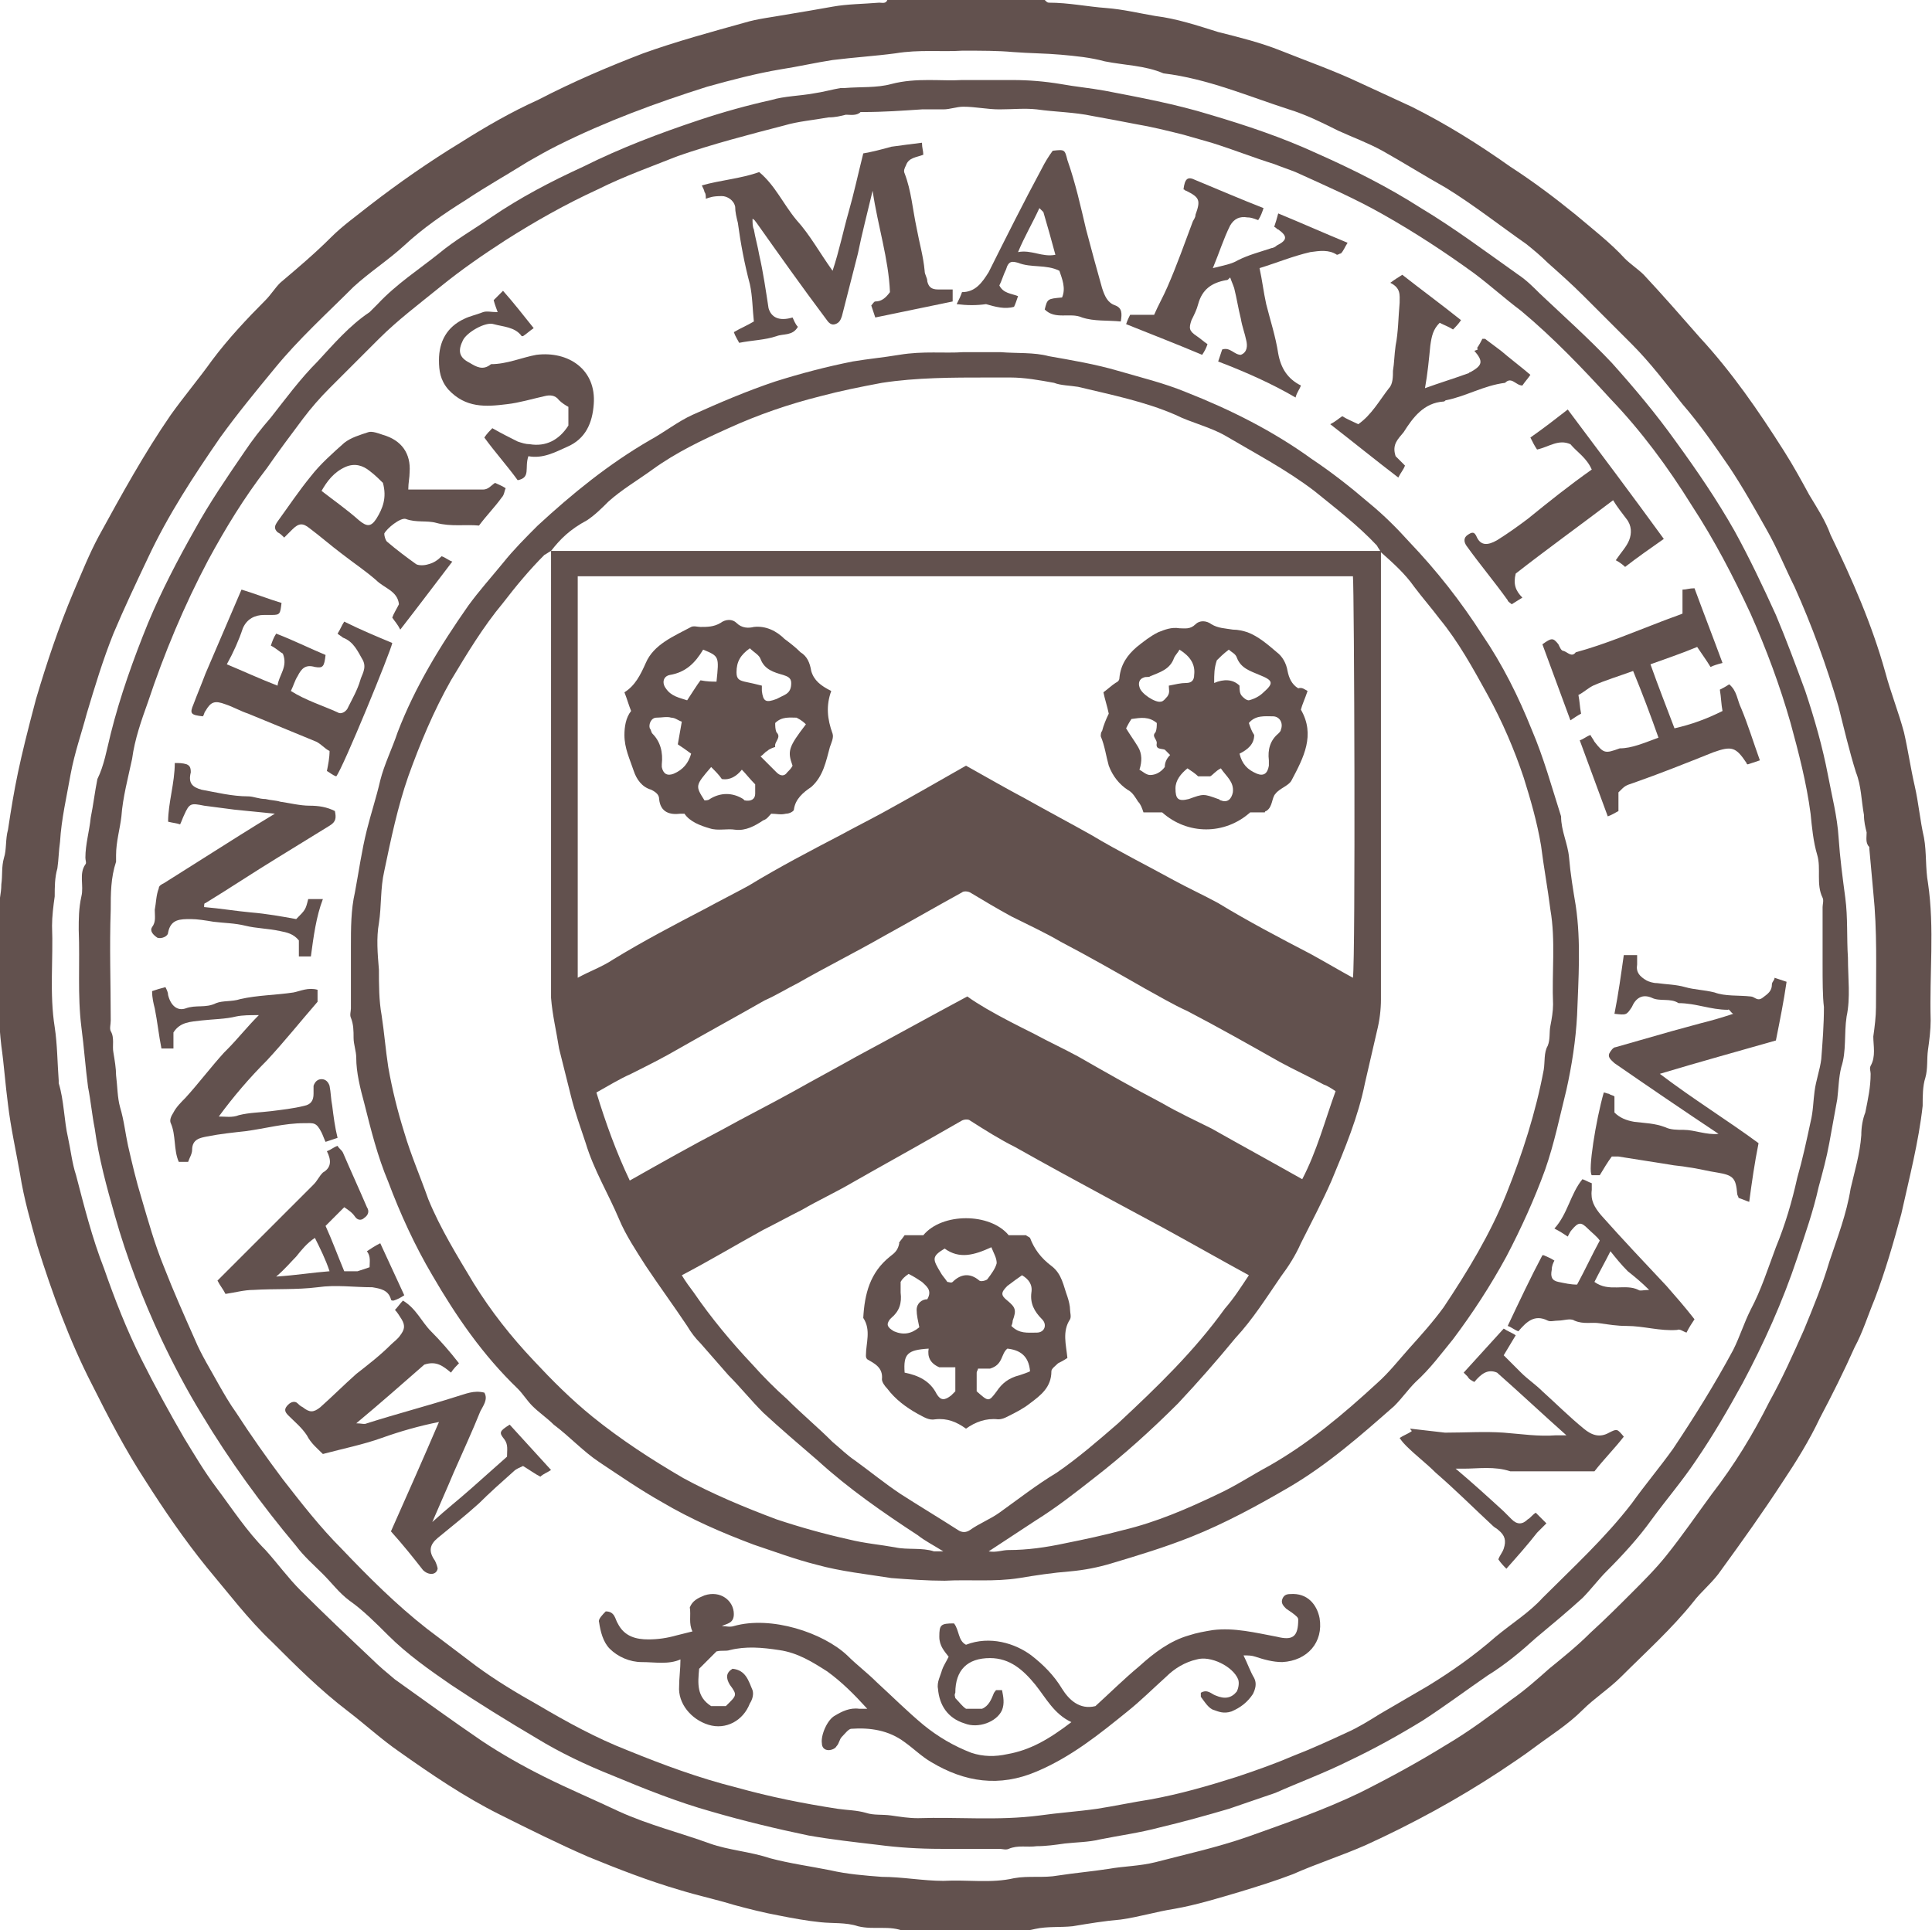
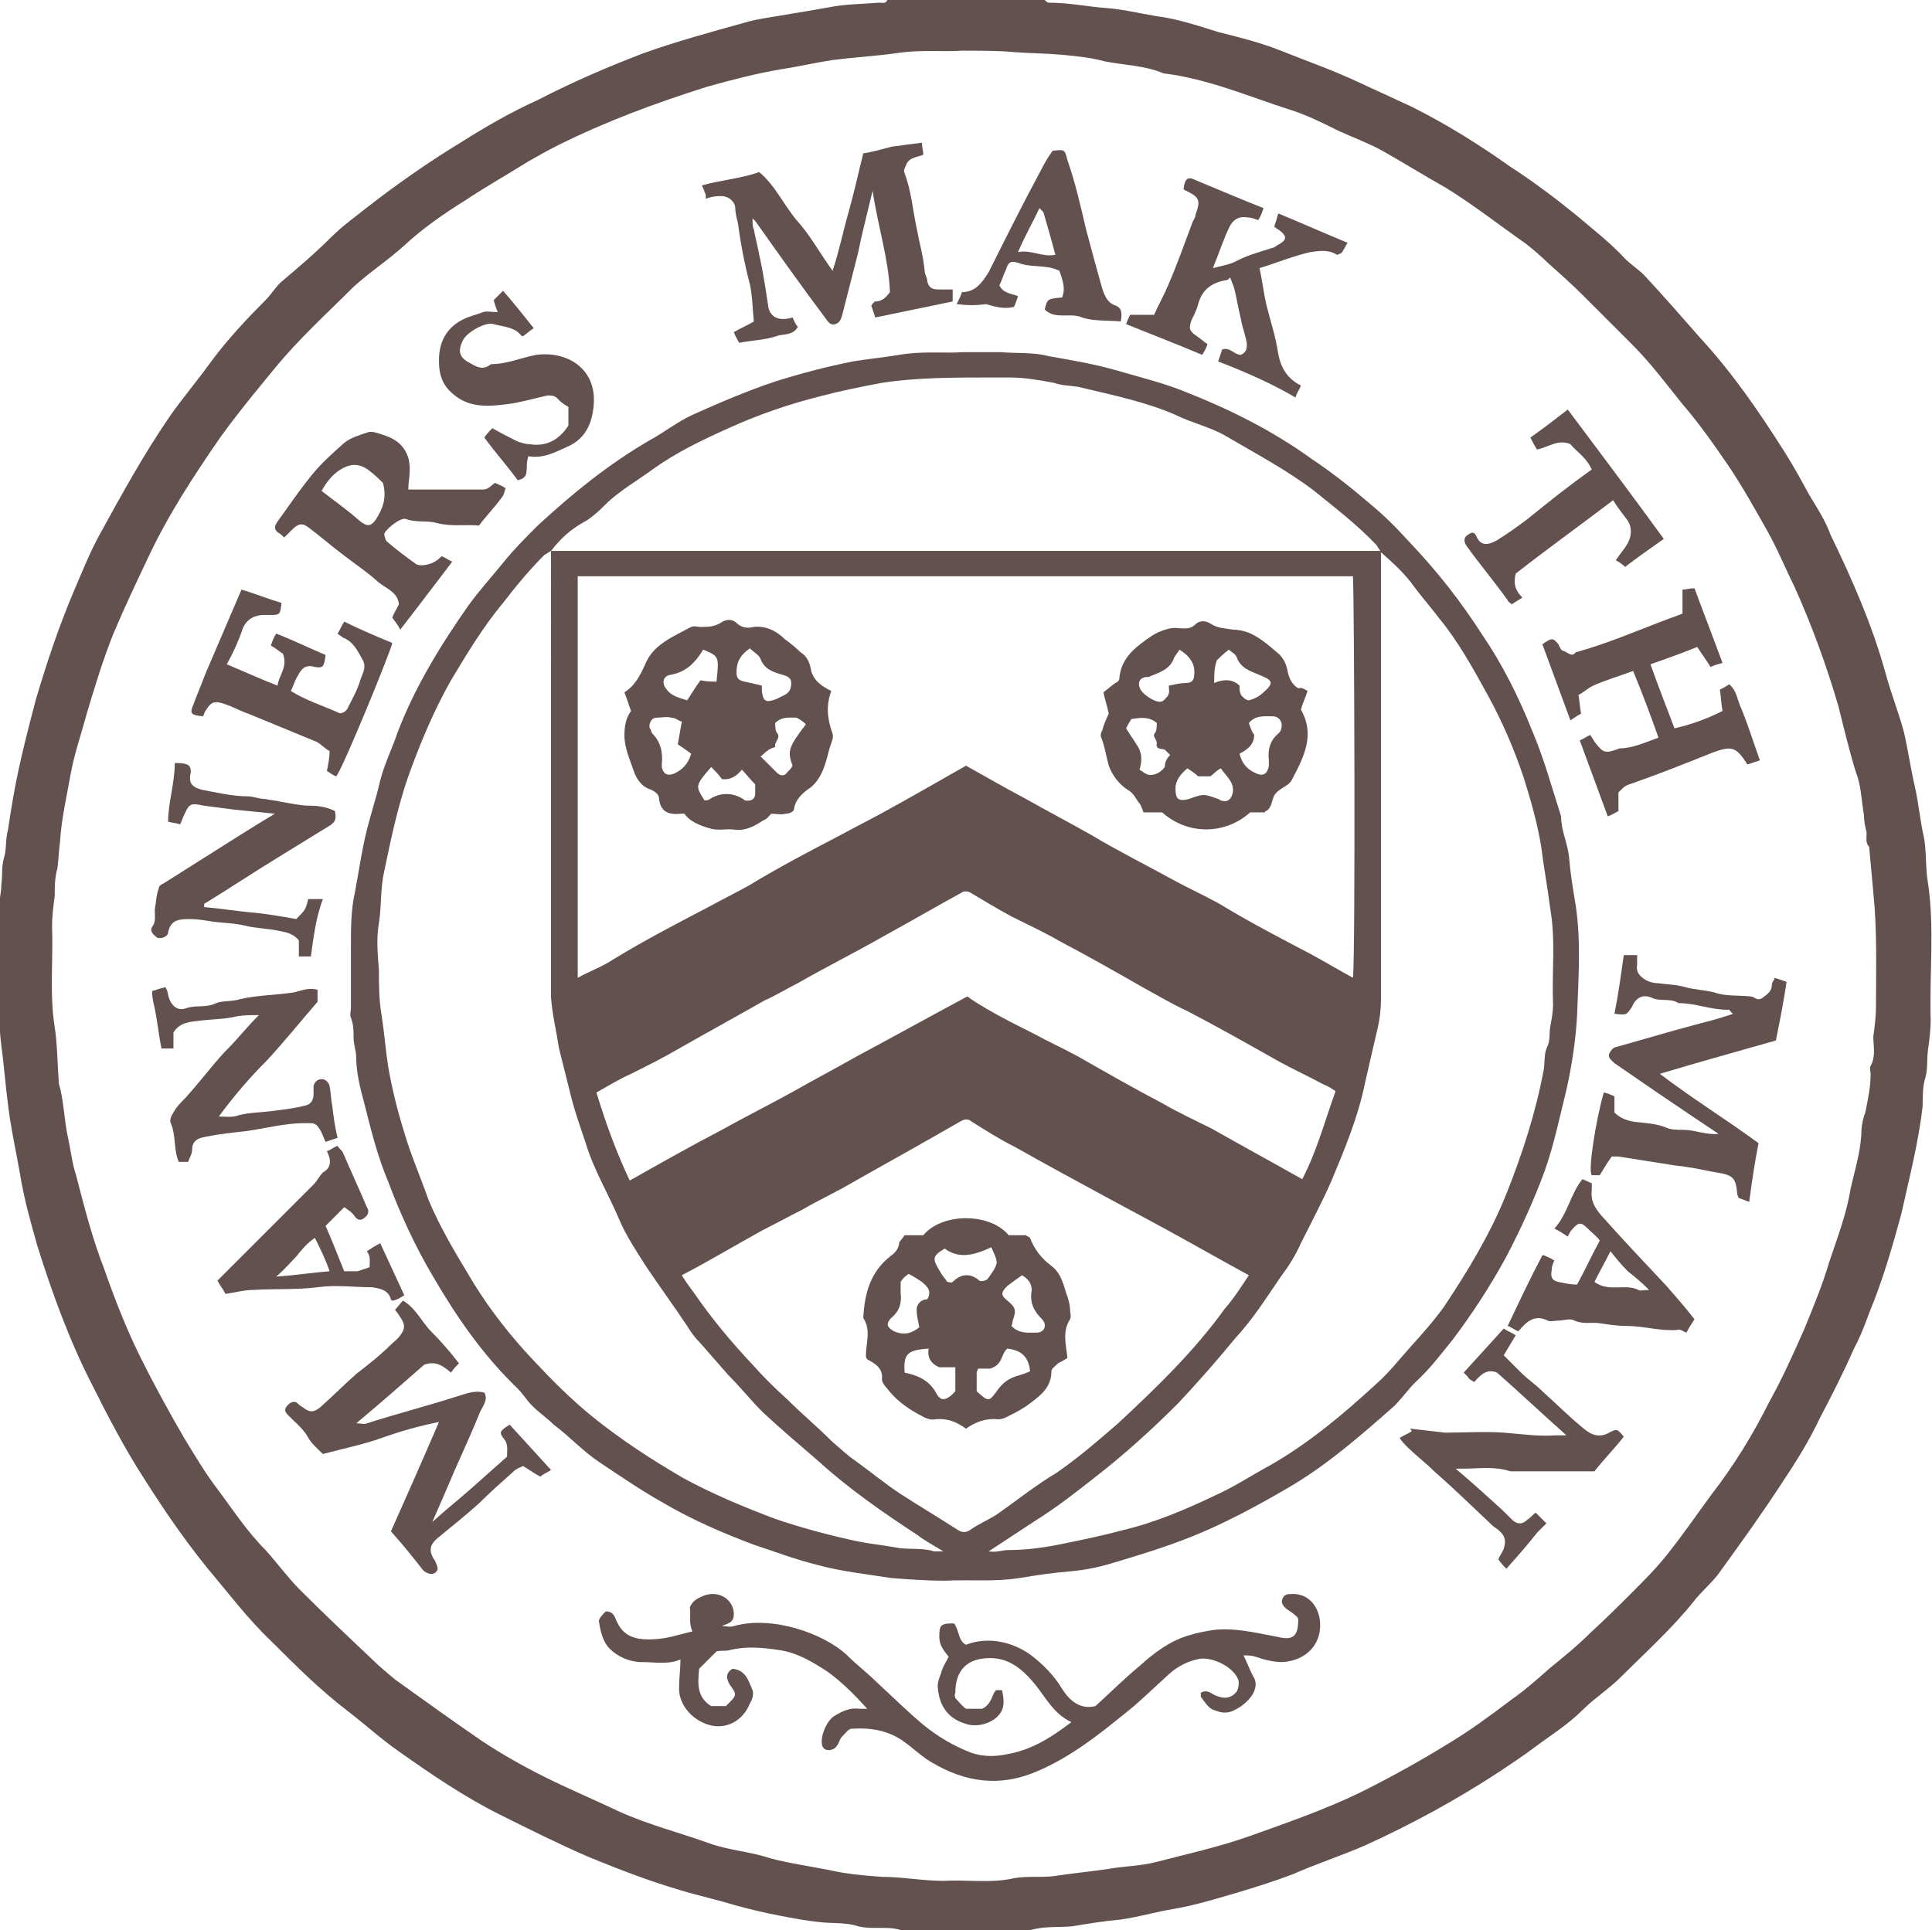
<svg xmlns="http://www.w3.org/2000/svg" viewBox="0 0 144.8 144.7">
  <style>
	.st0{fill:#62514E;}
	</style>
  <path d="M78.3 0c.1.1.2.2.3.2 1.5 0 2.9.3 4.3.4 1.3.1 2.5.4 3.7.6 1.6.2 3.1.7 4.7 1.2 1.6.4 3.2.8 4.7 1.4 2 .8 4 1.5 5.9 2.4l3.9 1.8c2.6 1.3 5 2.8 7.4 4.5 1.7 1.1 3.3 2.3 4.9 3.6 1.3 1.1 2.6 2.1 3.7 3.3.4.4 1 .8 1.4 1.2 1.4 1.5 2.8 3.1 4.2 4.7 2.4 2.6 4.4 5.5 6.3 8.5.7 1.1 1.3 2.2 1.9 3.3.6 1 1.2 1.9 1.6 3 1.6 3.3 3.1 6.7 4.1 10.3.4 1.5 1 3 1.4 4.5.3 1.3.5 2.7.8 4 .3 1.3.4 2.6.7 3.9.2 1.1.1 2.3.3 3.4.5 3.4.1 6.8.2 10.3 0 .7-.1 1.5-.2 2.2-.1.7 0 1.4-.2 2.1-.2.6-.2 1.4-.2 2.1-.3 2.7-1 5.4-1.6 8.1-.6 2.2-1.2 4.3-2 6.4-.5 1.2-.9 2.5-1.5 3.6-.8 1.8-1.7 3.6-2.6 5.3-.8 1.7-1.8 3.3-2.8 4.8-1.5 2.3-3 4.4-4.6 6.6-.6.9-1.5 1.6-2.1 2.4-1.6 2-3.6 3.8-5.4 5.6-.9.9-2 1.6-2.9 2.5-1.1 1.1-2.4 1.9-3.6 2.8-.8.6-1.7 1.2-2.6 1.8-3.2 2.1-6.5 3.9-10 5.5-1.8.8-3.7 1.4-5.5 2.2-1.3.5-2.6.9-3.9 1.3-1.7.5-3.3 1-5 1.3-1.3.2-2.6.6-4 .8-1.2.1-2.4.3-3.6.5-.9.1-1.9 0-2.8.2-1.6.4-3.2.1-4.9.2h-4.9c-1.1-.5-2.3-.1-3.5-.4-.9-.3-1.9-.2-2.8-.3-1-.1-2.1-.3-3.1-.5-1.1-.2-2.3-.5-3.4-.8-1.3-.4-2.7-.7-4-1.1-2.4-.7-4.7-1.6-6.9-2.5-2.3-1-4.5-2.1-6.7-3.2-2.6-1.3-5.1-3-7.5-4.7-1.3-.9-2.5-2-3.8-3-2.1-1.6-3.9-3.4-5.7-5.2-1.8-1.7-3.3-3.7-4.9-5.6-1.7-2.1-3.2-4.3-4.6-6.5-1.5-2.3-2.8-4.8-4-7.2-1.7-3.3-3-6.9-4.1-10.4-.5-1.8-1-3.5-1.3-5.4-.3-1.7-.7-3.5-.9-5.2-.2-1.5-.3-3-.5-4.4-.4-3.4-.1-6.8-.2-10.1 0-.7.2-1.3.2-2 .1-.7 0-1.3.2-2 .2-.6.1-1.4.3-2.1.5-3.3.8-4.9 2.1-9.8.8-2.7 1.7-5.4 2.8-8 .6-1.4 1.2-2.9 1.9-4.2 1.7-3.1 3.4-6.2 5.4-9.1 1-1.4 2.1-2.7 3.1-4.1 1.2-1.6 2.6-3.1 4-4.5.4-.4.7-.9 1.1-1.3 1.3-1.1 2.6-2.2 3.8-3.4.9-.9 1.9-1.6 2.9-2.4 2.2-1.7 4.5-3.3 6.8-4.7 1.9-1.2 3.8-2.3 5.8-3.2C43 6.1 45.6 5 48.2 4c2.5-.9 5.1-1.6 7.6-2.3 1-.3 2-.4 3.1-.6 1.2-.2 2.4-.4 3.5-.6 1.1-.2 2.3-.2 3.5-.3.2 0 .5.1.6-.2h11.8zm-6.2 3.8c-1.5.1-3.2-.1-5 .2-1.5.2-3.1.3-4.7.5-1.3.2-2.6.5-3.9.7-1.8.3-3.7.8-5.5 1.3-3.8 1.2-7.6 2.6-11.2 4.4-.8.4-1.5.8-2.2 1.2-1.6 1-3.2 1.9-4.7 2.9-1.6 1-3.2 2.1-4.6 3.4-1.2 1.1-2.6 2-3.8 3.1-2 2-4.1 3.9-5.9 6.1-1.4 1.7-2.8 3.4-4.1 5.2-2 2.9-3.9 5.8-5.4 9-.9 1.9-1.8 3.8-2.6 5.7-.8 2-1.4 4-2 6-.4 1.5-.9 2.9-1.2 4.5-.3 1.7-.7 3.4-.8 5.1-.1.7-.1 1.3-.2 2-.2.7-.2 1.4-.2 2.1-.1.7-.2 1.5-.2 2.2.1 2.5-.2 5.1.2 7.6.2 1.3.2 2.7.3 4v.2c.4 1.3.4 2.8.7 4.1.2.9.3 1.9.6 2.8.6 2.3 1.2 4.7 2.1 7 .8 2.3 1.7 4.6 2.8 6.8 1 2 2.1 4 3.2 5.9.8 1.3 1.5 2.5 2.4 3.7 1.2 1.6 2.3 3.3 3.7 4.7.9 1 1.7 2.1 2.6 3 1.8 1.8 3.6 3.5 5.4 5.2.5.5 1.1 1 1.7 1.5 2.1 1.5 4.3 3.1 6.5 4.6 1.5 1 3.1 1.9 4.7 2.7 1.8.9 3.7 1.7 5.6 2.6 2.2 1 4.6 1.6 6.8 2.4 1.4.5 3 .6 4.5 1.1 1.5.4 3 .6 4.5.9 1.3.3 2.6.4 3.9.5 1.5 0 3.1.3 4.6.3 1.8-.1 3.6.2 5.3-.2 1.1-.2 2.2 0 3.3-.2 1.3-.2 2.5-.3 3.8-.5 1.1-.2 2.3-.2 3.5-.5 2.3-.6 4.6-1.1 6.9-1.9 2.8-1 5.7-2 8.4-3.3 2.2-1.1 4.4-2.3 6.5-3.6 1.7-1 3.3-2.2 4.9-3.4 1-.7 1.9-1.5 2.8-2.3 1.1-.9 2.1-1.7 3.1-2.7 1.1-1 2.1-2 3.1-3 .9-.9 1.8-1.8 2.6-2.8 1.2-1.5 2.3-3.1 3.4-4.6 1.7-2.2 3.1-4.5 4.3-6.9 1-1.8 1.8-3.6 2.6-5.4.7-1.7 1.4-3.4 1.9-5.1.6-1.8 1.3-3.6 1.6-5.5.3-1.3.7-2.6.8-4 0-.6.1-1.2.3-1.7.2-1 .4-1.9.4-2.9 0-.2-.1-.4 0-.6.4-.7.2-1.5.2-2.2.1-.7.2-1.5.2-2.2 0-2.9.1-5.7-.2-8.6l-.3-3.3v-.1c-.3-.3-.2-.7-.2-1.1-.1-.4-.2-.8-.2-1.3-.2-1.1-.2-2.2-.6-3.2-.5-1.6-.9-3.3-1.3-4.9-.9-3.1-2-6.1-3.3-9-.7-1.4-1.3-2.9-2.1-4.3-.9-1.6-1.8-3.2-2.8-4.7-1.1-1.6-2.2-3.2-3.5-4.7-1.2-1.5-2.4-3.1-3.8-4.5l-3.6-3.6c-.9-.9-1.8-1.7-2.7-2.5-.5-.5-1.1-1-1.6-1.4-2-1.4-3.9-2.9-6-4.2-1.6-.9-3.2-1.9-4.8-2.8-1.1-.6-2.2-1-3.3-1.5-1.2-.6-2.4-1.2-3.7-1.6-3.1-1-6.1-2.3-9.4-2.7-1.4-.6-2.9-.6-4.4-.9-1.1-.3-2.2-.4-3.3-.5-1.1-.1-2.3-.1-3.6-.2-1.1-.1-2.3-.1-3.8-.1z" class="st0" />
-   <path d="M72.1 6h3.8c1.2 0 2.4.1 3.6.3 1.1.2 2.2.3 3.3.5 2.6.5 5.3 1 7.9 1.8 2.7.8 5.4 1.7 8 2.9 2.7 1.2 5.3 2.5 7.8 4.1 2.5 1.5 4.9 3.3 7.3 5 .6.4 1.1.9 1.6 1.4 1.8 1.7 3.7 3.4 5.4 5.2 1.7 1.9 3.3 3.8 4.8 5.9 1.6 2.2 3.1 4.4 4.4 6.7 1.1 2 2.1 4.1 3.1 6.3.8 1.9 1.5 3.8 2.2 5.7.7 2.1 1.3 4.2 1.7 6.3.3 1.6.7 3.1.8 4.7.1 1.5.3 3 .5 4.5s.1 3 .2 4.5c0 1.5.2 3-.1 4.4-.2 1.3 0 2.6-.4 3.8-.2.8-.2 1.6-.3 2.4l-.6 3.3c-.2 1.1-.5 2.2-.8 3.3-.4 1.8-1 3.5-1.6 5.3-1.1 3.3-2.5 6.4-4.1 9.4-1.1 2-2.2 3.9-3.5 5.8-1 1.5-2.2 2.9-3.3 4.4-1 1.4-2.2 2.7-3.4 3.9-.6.6-1.2 1.4-1.8 2-1.1 1-2.3 2-3.5 3-1.1 1-2.3 2-3.6 2.8-1.6 1.1-3.2 2.3-4.9 3.4-1.8 1.1-3.6 2.1-5.5 3-1.8.9-3.7 1.6-5.5 2.4-1.2.4-2.3.8-3.5 1.2-1.7.5-3.5 1-5.2 1.4-1.5.4-3 .6-4.5.9-.8.2-1.7.2-2.6.3-.7.1-1.4.2-2.1.2-.7.1-1.4-.1-2.1.2-.2.1-.5 0-.7 0h-4.4c-1.6 0-3.2-.1-4.7-.3-1.7-.2-3.5-.4-5.2-.7-2.4-.5-4.9-1.1-7.3-1.8-2.5-.7-5-1.7-7.4-2.7-2-.8-3.9-1.7-5.7-2.8-2.2-1.3-4.3-2.6-6.4-4-1.6-1.1-3.3-2.3-4.7-3.7-.9-.9-1.9-1.9-2.9-2.6-.8-.6-1.3-1.3-2-2s-1.4-1.3-2-2.1c-2.6-3.1-5-6.4-7.1-9.9-1.1-1.8-2.1-3.7-3-5.6-1.4-3-2.6-6.1-3.5-9.3-.6-2.1-1.2-4.3-1.5-6.5-.2-1-.3-2.1-.5-3.1-.2-1.5-.3-3-.5-4.5-.3-2.4-.1-4.8-.2-7.3 0-.8 0-1.6.2-2.5.2-.8-.2-1.7.3-2.4.1-.1 0-.3 0-.5 0-1 .3-2 .4-3 .2-1 .3-1.9.5-2.9.5-1 .7-2.2 1-3.4.7-2.8 1.7-5.6 2.8-8.3 1-2.4 2.2-4.7 3.5-7 1.1-2 2.4-3.9 3.7-5.8.6-.9 1.3-1.8 2-2.6 1.1-1.4 2.2-2.9 3.5-4.2 1.2-1.3 2.4-2.7 3.9-3.7l.6-.6c1.4-1.5 3.1-2.6 4.6-3.8 1.2-1 2.6-1.8 3.9-2.7 2.2-1.5 4.5-2.7 6.9-3.8 2.8-1.4 5.7-2.5 8.7-3.5 1.8-.6 3.6-1.1 5.4-1.5 1-.3 2.1-.3 3.2-.5.7-.1 1.4-.3 2-.4h.3c1.2-.1 2.4 0 3.5-.3 1.9-.5 3.8-.2 5.3-.3zm64.5 66.3V68c0-.2.1-.5 0-.7-.5-1-.1-2.2-.4-3.2-.3-1-.4-2.1-.5-3.1-.3-2.3-.9-4.6-1.5-6.8-.8-2.8-1.8-5.5-3-8.2-1.3-2.8-2.7-5.5-4.4-8.1-1.8-2.9-3.8-5.6-6.1-8-2.1-2.3-4.3-4.6-6.7-6.6-1.2-.9-2.3-1.9-3.5-2.8-2.2-1.6-4.5-3.1-6.8-4.4-2.1-1.2-4.4-2.2-6.6-3.2-.5-.2-1.1-.4-1.6-.6-1.6-.5-3.1-1.1-4.7-1.6l-2.1-.6c-1.2-.3-2.4-.6-3.6-.8-1-.2-2.1-.4-3.2-.6-1.4-.3-2.8-.3-4.2-.5-.9-.1-1.8 0-2.8 0-.9 0-1.8-.2-2.7-.2-.5 0-1 .2-1.5.2h-1.6c-1.5.1-2.9.2-4.4.2h-.2c-.3.3-.8.2-1.1.2-.4.1-.8.2-1.3.2-1.1.2-2.3.3-3.3.6-2.7.7-5.4 1.4-8 2.3-2 .8-4 1.5-6 2.5-2.4 1.1-4.7 2.4-6.9 3.8-1.7 1.1-3.3 2.2-4.9 3.5-1.6 1.3-3.2 2.5-4.6 3.9l-3.7 3.7c-.7.7-1.4 1.5-2 2.3-.9 1.2-1.8 2.4-2.7 3.7-1.7 2.2-3.1 4.5-4.4 6.9-1.8 3.4-3.3 7-4.5 10.6-.5 1.4-1 2.8-1.2 4.3-.3 1.4-.7 2.9-.8 4.3-.1.9-.4 1.9-.4 2.9v.5c-.4 1.2-.4 2.4-.4 3.6-.1 2.8 0 5.5 0 8.3 0 .3-.1.6 0 .8.3.5.1 1.1.2 1.6.1.6.2 1.2.2 1.7.1.8.1 1.7.3 2.4.3 1 .4 2 .6 2.9.3 1.3.6 2.6 1 3.9.5 1.7 1 3.5 1.7 5.2.7 1.8 1.5 3.6 2.3 5.4.5 1.2 1.2 2.3 1.8 3.4.4.7.8 1.4 1.3 2.1 1.1 1.7 2.3 3.4 3.5 5 1.4 1.8 2.8 3.6 4.4 5.2 2 2.1 4.1 4.2 6.4 6 1.2.9 2.5 1.9 3.7 2.8 1.5 1.1 3 2 4.6 2.9 2.2 1.3 4.4 2.5 6.7 3.4 2.7 1.1 5.4 2.1 8.2 2.8 2.5.7 5 1.2 7.6 1.6.7.1 1.4.1 2.1.3.6.2 1.2.1 1.9.2s1.3.2 2 .2c3-.1 6 .2 9.1-.2 1.4-.2 2.9-.3 4.3-.5 1.3-.2 2.7-.5 4-.7 2.2-.4 4.3-1 6.5-1.7 1.5-.5 2.9-1 4.3-1.6 1.3-.5 2.6-1.1 3.9-1.7.9-.4 1.7-.9 2.5-1.4l3.6-2.1c1.8-1.1 3.5-2.3 5.1-3.7 1.2-1 2.5-1.8 3.5-2.9 2.3-2.3 4.7-4.5 6.7-7.1 1-1.4 2.1-2.7 3.1-4.1 1.6-2.4 3.1-4.8 4.5-7.4.5-1 .8-2 1.3-3 .8-1.5 1.3-3.1 1.9-4.7.7-1.7 1.2-3.4 1.6-5.2.4-1.4.7-2.8 1-4.2.2-.8.2-1.6.3-2.3.1-.8.4-1.6.5-2.4.1-1.3.2-2.6.2-3.9-.1-.8-.1-2-.1-3.2z" class="st0" />
  <path d="M72.2 26.4H75c1.2.1 2.5 0 3.6.3 1.7.3 3.5.6 5.2 1.1 1.7.5 3.4.9 5.1 1.6 3.3 1.3 6.5 2.9 9.4 5 1.5 1 2.9 2.1 4.3 3.3 1.1.9 2.1 1.9 3 2.9 2.1 2.2 3.9 4.5 5.5 7 1.5 2.2 2.7 4.6 3.7 7.1.9 2.1 1.5 4.3 2.2 6.5 0 1.1.5 2 .6 3.1.1 1.2.3 2.4.5 3.6.4 2.7.2 5.5.1 8.2-.1 1.9-.4 3.8-.8 5.6-.5 2-.9 4-1.6 6-.8 2.2-1.8 4.4-2.9 6.5-1.2 2.2-2.5 4.2-4 6.2-.9 1.1-1.7 2.2-2.8 3.2-.6.6-1 1.2-1.6 1.8-2.5 2.2-5 4.4-7.9 6.1-2.4 1.4-4.8 2.7-7.3 3.7-2 .8-4 1.4-6 2-1 .3-2 .5-3.1.6-1.3.1-2.6.3-3.8.5-1.9.3-3.7.1-5.6.2-1.3 0-2.7-.1-4-.2-1.9-.3-3.8-.5-5.6-1-1.6-.4-3.2-1-4.7-1.5-2.4-.9-4.7-1.9-6.9-3.2-1.6-.9-3.2-2-4.7-3-1.2-.8-2.2-1.9-3.4-2.8-.5-.5-1.1-.9-1.6-1.4-.4-.4-.7-.9-1.1-1.3-2.6-2.5-4.6-5.4-6.4-8.5-1.3-2.2-2.4-4.6-3.3-7-.8-1.9-1.3-3.9-1.8-5.9-.3-1.1-.6-2.3-.6-3.4 0-.5-.2-1-.2-1.5s0-1-.2-1.5c-.1-.2 0-.5 0-.7V71c0-1.4 0-2.8.3-4.1.3-1.6.5-3.1.9-4.7.3-1.2.7-2.4 1-3.7.3-1.2.9-2.4 1.3-3.6 1.3-3.4 3.2-6.5 5.3-9.5.8-1.1 1.7-2.1 2.6-3.2.8-1 1.7-1.9 2.6-2.8 2.6-2.4 5.3-4.6 8.4-6.4 1.1-.6 2.1-1.4 3.2-1.9 2-.9 4.1-1.8 6.2-2.5 1.9-.6 3.8-1.1 5.8-1.5 1.2-.2 2.3-.3 3.5-.5 1.8-.3 3.4-.1 4.8-.2zM41.3 41.3c-.2.1-.3.2-.5.3-1.1 1.1-2.1 2.3-3.1 3.6C36.2 47 35 49 33.8 51c-1.3 2.3-2.3 4.7-3.2 7.2-.8 2.3-1.3 4.7-1.8 7.1-.3 1.3-.2 2.6-.4 3.9-.2 1.1-.1 2.3 0 3.5 0 1.1 0 2.3.2 3.4.2 1.3.3 2.6.5 3.9.3 1.7.7 3.3 1.2 4.9.5 1.7 1.2 3.3 1.8 5 .9 2.2 2.2 4.3 3.4 6.3 1.3 2.1 2.8 4 4.5 5.8 1.4 1.5 2.8 2.9 4.4 4.2 2.1 1.7 4.4 3.2 6.8 4.6 2.2 1.2 4.6 2.2 7 3.1 1.8.6 3.6 1.1 5.4 1.5 1.2.3 2.4.4 3.5.6.9.2 2 0 2.9.3h.7c-.8-.5-1.4-.8-1.9-1.2-2.6-1.7-5.2-3.5-7.5-5.6-1.4-1.2-2.8-2.4-4.1-3.6-.9-.9-1.7-1.9-2.6-2.8l-2.1-2.4c-.4-.4-.7-.8-1-1.3-1-1.5-2.1-3-3.1-4.5-.7-1.1-1.5-2.3-2-3.5-.8-1.9-1.9-3.7-2.5-5.7-.4-1.2-.8-2.3-1.1-3.5l-.9-3.6c-.2-1.3-.5-2.5-.6-3.8V41.3h62.2v33.6c0 .8-.1 1.6-.3 2.4l-.9 3.9c-.5 2.5-1.5 4.9-2.5 7.3-.7 1.6-1.5 3.1-2.3 4.7-.4.9-.9 1.7-1.5 2.5-1.1 1.6-2.1 3.2-3.4 4.6-1.4 1.7-2.8 3.3-4.3 4.9-2 2-4.1 3.9-6.3 5.6-1.4 1.1-2.8 2.2-4.4 3.2-1.2.8-2.3 1.5-3.5 2.3.6.1 1-.1 1.5-.1 1.4 0 2.8-.2 4.2-.5 1.5-.3 2.9-.6 4.4-1 2.5-.6 4.8-1.6 7.1-2.7 1.3-.6 2.5-1.4 3.8-2.1 3-1.7 5.6-3.9 8.1-6.2.9-.8 1.6-1.7 2.4-2.6.9-1 1.8-2 2.6-3.1 1.8-2.7 3.5-5.5 4.7-8.5 1.2-3 2.2-6.1 2.8-9.3.1-.6 0-1.3.3-1.8.2-.5.1-1 .2-1.5s.2-1.1.2-1.6c-.1-2.4.2-4.8-.2-7.1-.2-1.6-.5-3.2-.7-4.8-.3-1.8-.8-3.5-1.3-5.1-.7-2.1-1.6-4.2-2.7-6.2s-2.2-4-3.6-5.7c-.6-.8-1.3-1.6-1.9-2.4-.7-1-1.6-1.8-2.5-2.6-.1-.2-.2-.3-.3-.5-1.4-1.5-3.1-2.8-4.7-4.1-2.1-1.6-4.4-2.8-6.6-4.1-1.2-.7-2.6-1-3.8-1.6-2.3-1-4.8-1.5-7.3-2.1-.6-.1-1.3-.1-1.8-.3-1.1-.2-2.2-.4-3.3-.4H74c-2.6 0-5.3 0-7.9.4-1.6.3-3.1.6-4.6 1-2.4.6-4.7 1.4-6.9 2.4-2 .9-3.9 1.8-5.7 3.1-1.1.8-2.3 1.5-3.3 2.4-.5.5-1 1-1.6 1.4-1.3.7-2 1.4-2.7 2.3zm31.1 16.1c1.6.9 3 1.7 4.5 2.5 1.6.9 3.3 1.8 4.9 2.7 2 1.2 4.2 2.3 6.2 3.4 1.1.6 2.2 1.1 3.3 1.7 2.3 1.4 4.6 2.6 6.9 3.8 1.1.6 2.1 1.2 3.2 1.8.2-1.6.1-29.2 0-30.1H43.3v30.1c.9-.5 1.8-.8 2.7-1.4 2.3-1.4 4.6-2.6 6.9-3.8 1.1-.6 2.1-1.1 3.2-1.7 2.3-1.4 4.6-2.6 6.9-3.8 1.1-.6 2.1-1.1 3.2-1.7 2-1.1 4.1-2.3 6.2-3.5zm21.2 38.2c-2.2-1.2-4.3-2.4-6.5-3.6l-3.9-2.1c-2.4-1.3-4.8-2.6-7.1-3.9-1.2-.6-2.3-1.3-3.4-2-.1-.1-.4-.1-.6 0L70 85.2c-2.1 1.2-4.1 2.3-6.2 3.5-1.2.7-2.5 1.3-3.7 2-1 .5-1.9 1-2.9 1.5-2 1.1-4 2.3-6.1 3.4.3.5.6.9.9 1.3 1.3 1.9 2.8 3.7 4.4 5.4.8.9 1.7 1.8 2.6 2.6 1.1 1.1 2.3 2.1 3.4 3.2.6.5 1.1 1 1.7 1.4 1.1.8 2.2 1.7 3.4 2.5 1.4.9 2.9 1.8 4.3 2.7.3.2.6.2.9 0 .7-.5 1.5-.8 2.2-1.3 1.4-1 2.8-2.1 4.3-3 1.6-1.1 3.1-2.4 4.6-3.7 2.9-2.7 5.7-5.4 8-8.6.7-.8 1.2-1.6 1.8-2.5zM44.7 81.9c.7 2.3 1.5 4.5 2.5 6.6 2.3-1.3 4.6-2.6 6.9-3.8 1.8-1 3.6-1.9 5.4-2.9 1.6-.9 3.1-1.7 4.7-2.6 2.8-1.5 5.5-3 8.3-4.5.4.3.9.6 1.4.9 1.2.7 2.4 1.3 3.6 1.9 1.1.6 2.2 1.1 3.3 1.7 2.1 1.2 4.2 2.4 6.3 3.5 1.2.7 2.5 1.3 3.7 1.9 2.3 1.3 4.5 2.5 6.8 3.8 1.1-2.1 1.7-4.4 2.5-6.6-.3-.2-.6-.4-.9-.5-1.1-.6-2.2-1.1-3.3-1.7-2.3-1.3-4.6-2.6-6.9-3.8-1.1-.5-2.1-1.1-3.2-1.7-2.1-1.2-4.2-2.4-6.3-3.5-1.2-.7-2.5-1.3-3.7-1.9-1.1-.6-2.1-1.2-3.1-1.8-.2-.1-.5-.1-.6 0-2 1.1-3.9 2.2-5.9 3.3-2.1 1.2-4.3 2.3-6.4 3.5-.8.4-1.6.9-2.5 1.3-2.1 1.2-4.3 2.4-6.4 3.6-1.2.7-2.4 1.3-3.6 1.9-.9.4-1.7.9-2.6 1.4z" class="st0" />
  <path d="M71.6 127.3c.3.3.5.6.8.8h1.2c.5-.2.7-.7.9-1.2.1-.1.1-.2.2-.2h.4c.1.5.2 1 0 1.5-.4.9-1.8 1.4-2.8 1-1.3-.4-1.9-1.4-2-2.6-.1-.5.2-1 .3-1.4.1-.3.3-.6.5-1-.3-.4-.7-.8-.7-1.5 0-.9.1-1 1.1-1 .4.5.3 1.3.9 1.6 1.8-.7 3.7-.1 4.9.8.9.7 1.7 1.5 2.3 2.5.5.8 1.3 1.6 2.5 1.3 1.1-1 2.1-2 3.3-3 1.1-1 2.3-1.9 3.7-2.3.6-.2 1.2-.3 1.8-.4 1.6-.2 3.2.2 4.8.5 1.2.3 1.6 0 1.6-1.3 0 0 0-.1-.1-.2-.2-.2-.5-.4-.8-.6-.2-.2-.4-.4-.3-.7.1-.3.3-.4.6-.4 1.3-.1 2 .8 2.2 1.8.3 1.8-.9 3.2-2.8 3.3-.7 0-1.4-.2-2-.4-.3-.1-.5-.1-.9-.1.3.6.5 1.2.8 1.7.2.4.1.8-.1 1.2-.4.6-.9 1-1.6 1.3-.6.2-1 0-1.3-.1-.4-.1-.7-.6-1-1v-.3c.5-.3.8.1 1.1.2.7.3 1.2.2 1.6-.3.1-.2.2-.6.1-.9-.4-1-2.1-1.8-3.1-1.5-.9.2-1.7.7-2.3 1.3-1 .9-1.9 1.8-2.9 2.6-2.1 1.7-4.2 3.4-6.8 4.5-2.8 1.2-5.4.8-7.9-.7-.7-.4-1.3-1-2-1.5-1.2-.9-2.6-1.1-4-1-.2 0-.5.4-.7.6-.2.2-.2.5-.4.7-.1.2-.4.3-.6.3-.3 0-.5-.2-.5-.5-.1-.6.4-1.8 1-2.1.5-.3 1.1-.6 1.8-.5h.6c-1-1.1-1.9-2-3-2.8-1.1-.7-2.2-1.4-3.6-1.6-1.3-.2-2.5-.3-3.7 0-.3.1-.6 0-1 .1l-1.3 1.3c-.1 1.1-.2 2.1.9 2.8h1.1c.8-.8.9-.8.3-1.6-.3-.5-.3-.9.2-1.2 1 .1 1.2.9 1.5 1.6.1.3 0 .7-.2 1-.5 1.3-1.8 2-3.1 1.6-1.3-.4-2.3-1.6-2.2-2.9 0-.6.1-1.3.1-2-.9.4-1.9.2-2.9.2-.9 0-1.8-.4-2.4-1-.5-.5-.7-1.3-.8-2-.1-.2.3-.6.5-.8.7 0 .7.6.9.9.5 1 1.4 1.2 2.3 1.2.7 0 1.4-.1 2.1-.3l1.2-.3c-.3-.6-.1-1.2-.2-1.8.2-.5.6-.7 1.1-.9 1.2-.4 2.2.4 2.2 1.4 0 .7-.5.7-.9.9.3 0 .6.1.9 0 2.8-.8 6.7.5 8.5 2.2.7.7 1.5 1.3 2.2 2 1.2 1.1 2.3 2.2 3.5 3.2 1.1.9 2.3 1.6 3.6 2.1.9.3 1.8.3 2.7.1 1.7-.3 3.1-1.1 4.8-2.4-1.3-.6-1.9-1.8-2.7-2.8-.9-1.1-1.9-2-3.4-2-1.7 0-2.6.9-2.6 2.6-.1.2 0 .3 0 .4z" class="st0" />
  <path d="M29.3 114.8c1.2-2.7 2.4-5.4 3.6-8.2-1.5.3-2.9.7-4.3 1.2s-2.9.8-4.4 1.2c-.4-.4-.9-.8-1.2-1.4-.4-.6-.9-1-1.4-1.5-.3-.3-.3-.5 0-.8.2-.2.5-.3.7-.1.1.1.2.2.4.3.5.4.8.4 1.3 0 .9-.8 1.8-1.7 2.7-2.5.9-.7 1.8-1.4 2.6-2.2.2-.2.5-.4.7-.7.3-.4.4-.7.1-1.2-.2-.3-.3-.5-.5-.7.2-.2.4-.5.6-.7 1 .6 1.4 1.6 2.1 2.3.7.7 1.4 1.5 2.1 2.4-.2.2-.4.4-.6.7-.6-.5-1.1-.9-2-.6-1.6 1.4-3.3 2.9-5.1 4.4.4 0 .6.1.8 0 2.2-.7 4.5-1.3 6.7-2 .7-.2 1.3-.5 2.1-.3.3.5-.1 1-.3 1.4-.6 1.5-1.3 3-2 4.6-.5 1.2-1 2.3-1.6 3.7 1.1-1 2-1.7 2.9-2.5l2.7-2.4c0-.5.1-.9-.2-1.3-.4-.5-.4-.6.4-1.1 1 1.1 2 2.2 3.1 3.4-.3.2-.6.3-.8.5-.4-.2-.8-.5-1.3-.8-.2.1-.5.2-.7.4-.9.8-1.8 1.6-2.6 2.4-1 .9-2 1.7-3.1 2.6-.6.5-.7 1-.2 1.7.1.2.2.5.2.6-.1.5-.7.5-1.1.1-.7-.9-1.5-1.9-2.4-2.9z" class="st0" />
  <path d="M52.9 14.9c0-.2 0-.4-.1-.5 0-.1-.1-.3-.2-.5 1.4-.4 2.9-.5 4.3-1 1.2 1 1.8 2.4 2.8 3.6 1 1.1 1.7 2.4 2.7 3.8.5-1.5.8-3 1.2-4.4.4-1.4.7-2.8 1.1-4.4.6-.1 1.4-.3 2.1-.5.7-.1 1.5-.2 2.3-.3 0 .4.1.6.1.9-.5.2-1.1.2-1.3.8-.1.2-.2.4-.1.6.5 1.3.6 2.7.9 4.1.2 1.1.5 2.1.6 3.2 0 .3.2.5.2.8.1.4.3.6.8.6h1.1v.9c-1.9.4-3.9.8-5.8 1.2l-.3-.9c.1-.1.2-.3.3-.3.5 0 .8-.3 1.1-.7-.1-2.5-.9-4.9-1.3-7.6-.4 1.7-.8 3.2-1.1 4.7-.4 1.6-.8 3.1-1.2 4.7-.1.3-.2.5-.5.6-.3.1-.5-.1-.7-.4-1.8-2.4-3.5-4.8-5.2-7.2-.1-.1-.1-.2-.3-.3 0 .3 0 .6.1.8.1.6.3 1.3.4 1.9.3 1.3.5 2.7.7 4 .2.7.8 1 1.8.7.1.2.2.5.4.7-.4.7-1.1.5-1.6.7-.9.3-1.8.3-2.8.5-.1-.2-.3-.5-.4-.8.5-.3 1-.5 1.5-.8-.1-.9-.1-1.9-.3-2.8-.4-1.5-.7-3.1-.9-4.6-.1-.4-.2-.8-.2-1.2-.1-.5-.6-.8-1-.8-.7 0-.9.1-1.2.2z" class="st0" />
  <path d="M121 76c.3-1.5.5-3 .7-4.4h1v.7c-.1.6.2.9.7 1.2.2.1.5.2.8.2.7.1 1.4.1 2.1.3.7.2 1.4.2 2.2.4.8.3 1.8.2 2.7.3.3 0 .5.4.9.1.4-.3.7-.5.7-1 0-.2.2-.3.2-.5l.9.3c-.2 1.4-.5 2.9-.8 4.4-2.8.8-5.7 1.6-8.7 2.5 2.5 1.9 5.1 3.5 7.4 5.2-.3 1.5-.5 2.9-.7 4.4-.3-.1-.5-.2-.8-.3 0-.1-.1-.2-.1-.3-.1-1.2-.3-1.4-1.5-1.6-.7-.1-1.4-.3-2.2-.4-.5-.1-.9-.1-1.4-.2-1.3-.2-2.5-.4-3.8-.6h-.5c-.3.4-.6.9-.9 1.4h-.6c-.3-.3.3-4.1.9-6.2.1 0 .3.1.4.1.1.1.3.1.4.2v1.2c.4.4.9.6 1.5.7.8.1 1.5.1 2.3.4.4.2.9.2 1.4.2.8 0 1.7.4 2.6.3-2.7-1.8-5.2-3.5-7.8-5.3-.2-.2-.5-.4-.4-.7.1-.2.3-.5.5-.5l4.2-1.2c.7-.2 1.5-.4 2.2-.6.8-.2 1.5-.4 2.4-.7-.2-.1-.3-.4-.4-.3-1.3 0-2.4-.5-3.7-.5-.6-.4-1.4-.1-2-.4-.7-.3-1.2 0-1.5.7-.4.6-.4.6-1.3.5z" class="st0" />
  <path d="M124.3 55.3c-.6-1.7-1.2-3.3-1.9-5-1.1.4-2.1.7-3 1.1-.4.2-.7.5-1.1.7.1.5.1.9.2 1.4-.2.1-.5.3-.8.5l-2.1-5.7c.7-.5.8-.5 1.2 0 .1.2.2.5.4.5.3.1.6.5.9.1 2.2-.6 4.3-1.5 6.4-2.3.5-.2 1.1-.4 1.6-.6v-1.8c.3 0 .5-.1.9-.1.7 1.9 1.4 3.7 2.1 5.6-.4.1-.7.2-.9.3-.3-.5-.6-.9-1-1.5-1.2.5-2.4.9-3.5 1.3.6 1.7 1.2 3.2 1.8 4.8 1.3-.3 2.4-.7 3.6-1.3-.1-.5-.1-1-.2-1.6.2-.1.4-.2.7-.4.6.5.6 1.2.9 1.8.5 1.2.9 2.5 1.4 3.9l-.9.3s-.1 0-.1-.1c-.8-1.2-1.1-1.3-2.5-.8-2 .8-4 1.6-6 2.3-.6.2-.6.2-1.1.7v1.4c-.2.1-.5.3-.8.4l-2.1-5.7c.3-.1.5-.3.8-.4.1.2.2.3.3.5.7.9.8.9 1.9.5.9 0 1.8-.4 2.9-.8z" class="st0" />
  <path d="M91.3 27.1l.3-.9c.6-.2.9.4 1.4.4.5-.2.5-.7.4-1.1-.1-.5-.3-1-.4-1.6-.2-.8-.3-1.5-.5-2.3-.1-.3-.2-.5-.3-.8-.2.2-.2.2-.3.2-1.1.2-1.8.7-2.1 1.8-.1.4-.3.8-.5 1.2-.2.6-.2.8.4 1.2.3.2.5.4.8.6-.1.3-.2.5-.4.8-1.9-.8-3.7-1.5-5.7-2.3.1-.3.2-.5.3-.7h1.8c.3-.7.7-1.4 1-2.1.7-1.6 1.3-3.3 1.9-4.9.1-.2.2-.3.2-.5.4-1.1.3-1.3-.7-1.8-.1 0-.1-.1-.2-.1.1-.8.3-1 .9-.7 1.7.7 3.3 1.4 5.1 2.1-.1.3-.2.6-.4.9-.3-.1-.5-.2-.8-.2-.6-.1-1 .1-1.3.6-.5 1-.8 2-1.3 3.2.8-.2 1.4-.3 1.9-.6.8-.4 1.6-.6 2.5-.9.1 0 .3-.1.4-.2.8-.4.8-.7.1-1.2-.1 0-.1-.1-.3-.2.1-.3.2-.6.3-1 1.7.7 3.5 1.5 5.2 2.2-.2.3-.3.6-.5.8-.1 0-.2.1-.3.1-.6-.4-1.3-.3-2-.2-1.3.3-2.5.8-3.8 1.2.2.9.3 1.8.5 2.7.3 1.2.7 2.4.9 3.7.2 1.1.7 1.9 1.7 2.4-.1.3-.3.5-.4.9-1.7-1-3.7-1.9-5.8-2.7z" class="st0" />
  <path d="M33.1 41.7c.3.1.5.3.8.4-1.3 1.7-2.5 3.3-3.9 5.1-.2-.4-.4-.6-.6-.9.1-.3.3-.6.5-1-.1-1-1.1-1.2-1.7-1.8-.8-.7-1.7-1.3-2.6-2-.8-.6-1.6-1.3-2.4-1.9-.5-.4-.8-.4-1.3.1l-.6.6c-.2-.2-.3-.3-.5-.4-.3-.3-.2-.5 0-.8.8-1.1 1.6-2.3 2.5-3.4.7-.9 1.6-1.7 2.5-2.5.5-.4 1.2-.6 1.8-.8.3-.1.8.1 1.1.2 1.4.4 2.1 1.4 2 2.8 0 .4-.1.8-.1 1.3h5.6c.4 0 .6-.3.9-.5.2.1.5.2.8.4-.1.2-.1.5-.3.7-.5.7-1.1 1.3-1.7 2.1-1-.1-2.1.1-3.2-.2-.7-.2-1.5 0-2.3-.3-.4-.1-1.4.7-1.6 1.1 0 .2.1.5.2.6.7.6 1.5 1.2 2.2 1.7.2.1.6.1.9 0 .4-.1.7-.3 1-.6zm-4.4-5.5c-.2-.2-.6-.6-1-.9-.5-.4-1.1-.6-1.8-.3-.9.4-1.4 1.1-1.8 1.8.9.7 1.9 1.4 2.8 2.2.6.5.9.5 1.3-.1.5-.8.8-1.6.5-2.7z" class="st0" />
  <path d="M23.8 74.2v.9c-1.3 1.5-2.5 3-3.8 4.4-1.3 1.3-2.5 2.7-3.6 4.2.5 0 1 .1 1.5-.1.8-.2 1.6-.2 2.4-.3.8-.1 1.7-.2 2.5-.4.5-.1.7-.4.7-.9v-.6c.1-.3.3-.5.6-.5s.5.2.6.5c.1.5.1 1 .2 1.5.1.8.2 1.6.4 2.4l-.9.3c-.1-.2-.2-.5-.3-.7-.4-.8-.6-.7-1.3-.7-1.5 0-2.9.4-4.4.6-.9.1-1.9.2-2.9.4-.5.1-1.1.2-1.1 1 0 .3-.2.6-.3.9h-.7c-.4-.9-.2-2-.6-2.9-.1-.2 0-.5.2-.8.2-.4.6-.8.9-1.1 1-1.1 1.9-2.3 2.9-3.4l.2-.2c.8-.8 1.5-1.7 2.4-2.6-.7 0-1.2 0-1.7.1-.8.2-1.7.2-2.6.3-.8.1-1.6.1-2.1.9v1.2h-.9c-.2-1-.3-2-.5-3-.1-.4-.2-.8-.2-1.3.3-.1.6-.2 1-.3.1.2.2.4.2.6.2.8.7 1.2 1.3 1 .8-.3 1.5 0 2.3-.4.5-.2 1.2-.1 1.8-.3 1.3-.3 2.7-.3 4-.5.5-.1 1.1-.4 1.8-.2z" class="st0" />
  <path d="M112.9 117.6c-.2-.2-.4-.4-.6-.7.1-.3.3-.5.4-.8.2-.6.1-1-.4-1.4-.1-.1-.3-.2-.4-.3-1.4-1.3-2.8-2.7-4.3-4-.7-.7-1.5-1.3-2.2-2-.1-.1-.3-.3-.5-.6.3-.2.6-.3.9-.5 0-.1-.1-.1-.1-.2.9.1 1.7.2 2.6.3 1.5 0 3-.1 4.4 0 1.3.1 2.6.3 3.9.2h.8c-1.8-1.6-3.5-3.2-5.2-4.7-.7-.3-1.2.1-1.7.7-.2-.1-.4-.2-.5-.4l-.3-.3 3-3.3c.3.2.6.3.9.5l-.9 1.5 1.3 1.3c.5.5 1.1.9 1.6 1.4 1 .9 2 1.9 3.1 2.8.6.5 1.2.7 1.9.3.6-.3.6-.3 1.1.3-.7.9-1.5 1.7-2.2 2.6h-6.3c-1.2-.4-2.4-.2-3.5-.2h-.6c1.3 1.1 2.4 2.1 3.6 3.2l.6.6c.4.4.8.4 1.2 0 .2-.1.3-.3.6-.5l.8.8-.7.7c-.7.9-1.5 1.8-2.3 2.7z" class="st0" />
  <path d="M23.3 71.7h-.9v-1.2c-.4-.5-.9-.6-1.4-.7-.9-.2-1.8-.2-2.6-.4s-1.6-.2-2.4-.3c-.6-.1-1.2-.2-1.7-.2-.8 0-1.5 0-1.7 1 0 .3-.5.5-.8.4-.3-.2-.6-.5-.4-.8.3-.4.2-.8.2-1.3.1-.5.1-1.1.3-1.6 0-.2.2-.3.4-.4l5.7-3.6c.8-.5 1.6-1 2.6-1.6l-3-.3c-.8-.1-1.5-.2-2.3-.3-1-.2-1.1-.2-1.5.7-.1.2-.2.5-.3.7-.3-.1-.5-.1-.9-.2 0-1.4.5-2.9.5-4.4.3 0 .6 0 .9.1.2.1.3.2.3.6-.2.8.1 1.1.8 1.3 1.1.2 2.3.5 3.5.5.4 0 .8.2 1.3.2.4.1.8.1 1.1.2.7.1 1.5.3 2.2.3.7 0 1.3.1 1.9.4.1.5.1.8-.4 1.1l-3.9 2.4c-1.8 1.1-3.6 2.3-5.4 3.4-.1 0-.1.1-.1.3 1.2.1 2.4.3 3.5.4 1.2.1 2.3.3 3.4.5.7-.7.7-.7.9-1.5h1.1c-.5 1.3-.7 2.8-.9 4.3z" class="st0" />
  <path d="M17 49.8c1.2.5 2.5 1.1 3.8 1.6.1-.8.8-1.4.4-2.4-.2-.1-.5-.4-.9-.6.1-.3.2-.6.4-.9 1.3.5 2.5 1.1 3.7 1.6-.1.9-.2 1-.8.9-.7-.2-1 .1-1.3.7-.2.3-.3.7-.5 1.1 1.1.7 2.4 1.1 3.5 1.6.3.2.7-.1.8-.4.3-.6.7-1.3.9-2 .1-.4.5-.9.2-1.5-.4-.7-.7-1.4-1.5-1.7-.1-.1-.3-.2-.4-.3.2-.3.3-.6.5-.9 1.2.6 2.4 1.1 3.6 1.6-.1.6-3.7 9.4-4.2 10-.3-.1-.5-.3-.7-.4.1-.5.2-1 .2-1.5-.4-.2-.6-.5-1-.7l-5.1-2.1c-.6-.2-1.1-.5-1.7-.7-.8-.3-1.1-.2-1.5.5-.1.1-.1.3-.2.4-.9-.1-1-.2-.7-.9.3-.8.6-1.5.9-2.3l2.7-6.3c1 .3 2 .7 3 1-.1.8-.1.9-.7.9h-.6c-.7 0-1.3.3-1.6 1-.3.9-.7 1.8-1.2 2.7z" class="st0" />
  <path d="M38.8 36c-.8-1.1-1.7-2.1-2.5-3.2.2-.3.4-.5.6-.7.7.4 1.3.7 1.9 1 .3.1.6.2.9.2 1.2.2 2.2-.3 2.9-1.4v-1.4c-.2-.1-.5-.3-.7-.5-.3-.4-.7-.4-1.1-.3-.9.2-1.9.5-2.8.6-1.6.2-3.1.3-4.4-1.1-.6-.7-.7-1.4-.7-2.2 0-1.4.6-2.5 1.9-3.1.4-.2.9-.3 1.4-.5.3-.1.6 0 1.1 0-.1-.3-.2-.5-.3-.9l.7-.7c.8.9 1.5 1.8 2.3 2.8-.3.2-.5.4-.8.6h-.1c-.5-.7-1.4-.7-2.1-.9-.6-.2-2 .6-2.3 1.2-.4.8-.3 1.3.5 1.7.5.3 1 .6 1.6.1 1.2 0 2.3-.5 3.4-.7 2.4-.3 4.5 1.1 4.3 3.7-.1 1.4-.6 2.6-2 3.2-.9.4-1.8.9-2.9.7-.3.9.2 1.6-.8 1.8z" class="st0" />
  <path d="M115.6 94.1h.1c.2.1.5.2.8.4-.1.2-.2.4-.2.7-.1.5 0 .8.5.9.5.1.9.2 1.4.2.6-1.1 1.1-2.2 1.7-3.3-.2-.3-.6-.6-.9-.9-.5-.5-.7-.5-1.2.1-.1.1-.2.3-.3.5-.3-.2-.6-.4-1-.6 1-1.1 1.2-2.6 2.1-3.7.3.1.4.2.7.3v.5c-.1.8.2 1.3.7 1.9 1.6 1.8 3.3 3.6 4.9 5.3.7.8 1.4 1.6 2.1 2.5-.2.3-.4.6-.6 1-.3-.1-.5-.3-.7-.2-1.3.1-2.5-.3-3.8-.3-.7 0-1.3-.1-2-.2-.6-.1-1.2.1-1.9-.2-.3-.2-.8 0-1.2 0-.3 0-.6.1-.8 0-1-.5-1.6.1-2.2.8-.3-.1-.5-.3-.8-.4.9-1.9 1.7-3.6 2.6-5.3zm3.9 2c1.1.8 2.3.1 3.3.6.1.1.4 0 .8 0-.6-.6-1.1-1-1.6-1.4-.5-.5-.9-1-1.3-1.5-.4.8-.8 1.5-1.2 2.3z" class="st0" />
-   <path d="M110.7 26.1c.2-.3.3-.5.4-.7h.2l1.2.9c.7.6 1.5 1.2 2.2 1.8-.2.3-.4.5-.6.8-.5 0-.8-.7-1.3-.2-1.6.2-2.9 1-4.4 1.3-.1 0-.1.1-.2.1-1.5.1-2.3 1.2-3 2.3-.4.5-.9.9-.6 1.8l.7.7c-.1.3-.3.5-.5.9-1.7-1.3-3.3-2.6-5.1-4 .4-.2.6-.4.9-.6.3.2.8.4 1.2.6 1-.7 1.6-1.8 2.3-2.7.3-.3.3-.9.3-1.3.1-.6.1-1.2.2-1.9.2-1 .2-2.1.3-3.2 0-.6.1-1.1-.7-1.5.4-.3.6-.4.9-.6 1.4 1.1 2.9 2.2 4.4 3.4-.2.3-.4.5-.6.7-.3-.2-.6-.3-1-.5-.5.5-.6 1-.7 1.7-.1 1-.2 2.1-.4 3.2 1.1-.4 2.1-.7 3.2-1.1.1 0 .1-.1.2-.1.9-.5 1-.8.3-1.6.3-.1.3-.1.2-.2z" class="st0" />
  <path d="M71.7 22.8c.2-.4.3-.6.4-.9 1 0 1.5-.7 2-1.5 1.3-2.6 2.6-5.2 4-7.8.2-.4.5-.9.8-1.3.9-.1.9-.1 1.1.7.6 1.7 1 3.5 1.4 5.2.4 1.5.8 3 1.2 4.4.2.6.4 1.1 1 1.3.5.2.5.6.4 1.2-1-.1-2 0-2.9-.3-.9-.4-2 .2-2.8-.6.2-.8.2-.8 1.3-.9.3-.7 0-1.4-.2-2-1-.5-2.1-.2-3.1-.6-.4-.1-.7-.2-.9.5-.2.4-.3.8-.5 1.2.3.6.9.6 1.4.8-.1.3-.2.6-.3.8-.7.2-1.4 0-2.1-.2-.7.1-1.4.1-2.2 0zm6.2-7.2c-.5 1.1-1.1 2.1-1.6 3.3 1-.2 1.8.4 2.8.2-.3-1.1-.6-2.2-.9-3.2l-.3-.3z" class="st0" />
  <path d="M24.5 86.3c.3-.1.5-.3.8-.4.1.2.3.3.4.5.6 1.4 1.2 2.7 1.8 4.1.2.3.1.6-.2.8-.2.2-.5.2-.7-.1-.2-.3-.5-.5-.8-.7l-1.4 1.4c.5 1.1.9 2.2 1.4 3.4h1l.9-.3c0-.4.1-.8-.2-1.2.3-.2.6-.4 1-.6l1.8 3.9c-.3.2-.5.3-.8.4-.1 0-.2 0-.2-.1-.2-.7-.8-.8-1.4-.9-1.4 0-2.7-.2-4.1 0-1.6.2-3.2.1-4.8.2-.7 0-1.4.2-2.1.3-.2-.4-.4-.6-.6-1l7.2-7.2c.3-.3.4-.6.7-.9.7-.4.6-1 .3-1.6zm-.9 6.5c-.6.4-1 .9-1.4 1.4-.4.4-.8.9-1.5 1.5 1.5-.1 2.7-.3 4-.4-.3-.9-.7-1.7-1.1-2.5z" class="st0" />
  <path d="M119.3 35.2c-.4-.9-1.1-1.3-1.6-1.9-.9-.4-1.6.2-2.5.4-.2-.3-.3-.5-.5-.9 1-.7 1.9-1.4 2.8-2.1 2.4 3.2 4.8 6.4 7.2 9.7-1 .7-2 1.4-2.9 2.1-.2-.2-.5-.4-.7-.5.4-.6.8-1 1-1.5.2-.5.2-1.1-.2-1.6-.3-.4-.7-.9-1-1.4-2.5 1.9-5 3.7-7.3 5.5-.2.8 0 1.3.5 1.8-.3.2-.5.3-.8.5-.1-.1-.3-.2-.3-.3-1-1.4-2.1-2.7-3.1-4.1-.2-.3-.2-.6.1-.8.3-.2.5-.3.7.2.3.6.8.6 1.5.2.8-.5 1.5-1 2.3-1.6 1.6-1.3 3.1-2.5 4.8-3.7z" class="st0" />
  <path d="M62.3 51.8c-.4 1.1-.3 2.1.1 3.2.1.3-.1.7-.2 1-.3 1.1-.5 2.2-1.4 3-.6.4-1.2.9-1.3 1.7 0 .1-.3.3-.6.3-.4.1-.7 0-1.1 0-.2.2-.3.4-.6.5-.6.4-1.3.8-2.1.7-.6-.1-1.3.1-1.9-.1-.7-.2-1.5-.5-1.9-1.1H51c-.8.1-1.5-.1-1.6-1.1 0-.3-.2-.5-.6-.7-.7-.2-1.1-.8-1.3-1.4-.3-.9-.7-1.7-.7-2.7 0-.6.1-1.3.5-1.8-.2-.5-.3-.9-.5-1.4.8-.5 1.2-1.3 1.6-2.2.6-1.4 2.1-2 3.4-2.7.2-.1.5 0 .7 0 .5 0 1 0 1.5-.3.4-.3.9-.3 1.2 0 .4.4.9.4 1.3.3.9-.1 1.7.3 2.3.9.4.3.8.6 1.2 1 .5.3.7.8.8 1.4.2.7.7 1.1 1.5 1.5zm-5.2-.4v.4c.1.8.3.9 1.1.6l.6-.3c.4-.2.5-.5.5-.9s-.3-.5-.6-.6c-.7-.2-1.4-.4-1.7-1.2-.1-.3-.5-.5-.8-.8-.7.5-1 1-1 1.8 0 .5.2.6.6.7.5.1.9.2 1.3.3zm-6 2.7c-.3-.1-.5-.3-.8-.3-.3-.1-.7 0-1.1 0-.4 0-.6.5-.5.8.1.1.1.3.2.4.6.6.8 1.4.7 2.3v.2c.1.5.4.7.9.5.7-.3 1.1-.8 1.3-1.5-.4-.3-.7-.5-1-.7.1-.6.2-1.1.3-1.7zm2.6-3c.2-1.9.2-1.9-1-2.4-.6 1-1.3 1.7-2.5 1.9-.5.1-.6.6-.3 1 .4.6 1 .7 1.6.9.4-.6.7-1.1 1-1.5.5.1.9.1 1.2.1zm6 2.7c-.5 0-1.1-.1-1.6.4 0 .2 0 .5.1.7.4.4-.2.7-.1 1.1 0 0-.4.1-.6.3-.2.1-.3.3-.5.4l1.2 1.2c.3.3.6.3.8 0 .2-.2.3-.3.4-.5-.4-1.1-.3-1.4 1-3.1-.1-.1-.3-.3-.7-.5zm-6.4 3.7c-1.2 1.4-1.2 1.4-.5 2.5.1 0 .3 0 .4-.1.8-.5 1.7-.5 2.5 0l.1.1c.5.1.8-.1.8-.5v-.7c-.4-.4-.7-.8-1-1.1-.4.5-.9.8-1.5.7-.2-.3-.5-.6-.8-.9z" class="st0" />
-   <path d="M98 51.8c-.2.6-.4 1-.5 1.4 1.1 1.9.2 3.6-.7 5.3-.2.4-.9.6-1.2 1-.3.3-.2 1-.7 1.3 0 0-.1 0-.1.1h-1.1c-1.9 1.7-4.7 1.7-6.6 0h-1.4c-.1-.3-.2-.6-.4-.8-.2-.3-.4-.7-.8-.9-.6-.4-1.1-1-1.4-1.8-.2-.7-.3-1.5-.6-2.2 0-.1 0-.3.1-.4.1-.4.3-.9.5-1.3-.1-.5-.3-1.1-.4-1.6.4-.3.6-.5.9-.7.2-.1.3-.2.3-.4.1-1 .6-1.7 1.3-2.3.5-.4 1-.8 1.6-1.1.5-.2 1-.4 1.6-.3.4 0 .8.1 1.2-.3.3-.3.8-.3 1.2 0 .5.3 1 .3 1.6.4.4 0 .8.1 1.1.2.8.3 1.5.9 2.2 1.5.4.3.7.8.8 1.4.1.5.3 1 .8 1.3.3-.1.5.1.7.2zm-10.4-.4c.5-.1.9-.2 1.3-.2s.6-.2.6-.6c.1-.8-.3-1.4-1.1-1.9-.1.2-.3.4-.4.6-.3.9-1.1 1.1-1.8 1.4-.1.1-.3 0-.5.1-.3.1-.4.4-.3.7.1.5 1.2 1.2 1.6 1.1.2 0 .4-.3.5-.4.2-.3.1-.5.1-.8zm6.4 3.7c0 .7-.5 1.1-1.1 1.4.2.8.6 1.2 1.3 1.5.5.2.8 0 .9-.6V57c-.1-.8.1-1.5.7-2 .1-.1.2-.2.2-.3.2-.5-.1-1-.6-1-.6 0-1.3-.1-1.8.5.1.3.2.6.4.9zm-3-3.9c.7-.3 1.4-.3 1.9.2 0 .3 0 .6.2.8.1.1.3.3.5.3.4-.1.8-.3 1.1-.6.8-.7.7-.9-.3-1.3-.7-.3-1.4-.5-1.7-1.3-.1-.3-.4-.4-.6-.6-.4.3-.7.6-.9.8-.2.6-.2 1-.2 1.7zm-.3 7h-.9c-.2-.2-.5-.4-.8-.6-.5.4-.9.9-.9 1.5 0 .8.2 1 1 .8 1.1-.4 1.1-.4 2.2 0 .1 0 .1.1.2.1.5.2.8-.1.9-.6.1-.8-.5-1.2-.9-1.8-.4.2-.6.5-.8.6zm-3-1.6l-.4-.4c-.3-.1-.7 0-.6-.5 0-.3-.4-.5-.1-.8.1-.2.1-.5.1-.7-.6-.5-1.2-.4-1.9-.3-.2.3-.3.5-.4.7.3.5.6.9.9 1.4.3.5.3 1.1.1 1.7.2.1.5.4.8.4.4 0 .8-.2 1.1-.6 0-.3.1-.6.4-.9z" class="st0" />
+   <path d="M98 51.8c-.2.6-.4 1-.5 1.4 1.1 1.9.2 3.6-.7 5.3-.2.4-.9.6-1.2 1-.3.3-.2 1-.7 1.3 0 0-.1 0-.1.1h-1.1c-1.9 1.7-4.7 1.7-6.6 0h-1.4c-.1-.3-.2-.6-.4-.8-.2-.3-.4-.7-.8-.9-.6-.4-1.1-1-1.4-1.8-.2-.7-.3-1.5-.6-2.2 0-.1 0-.3.1-.4.1-.4.3-.9.5-1.3-.1-.5-.3-1.1-.4-1.6.4-.3.6-.5.9-.7.2-.1.3-.2.3-.4.1-1 .6-1.7 1.3-2.3.5-.4 1-.8 1.6-1.1.5-.2 1-.4 1.6-.3.4 0 .8.1 1.2-.3.3-.3.8-.3 1.2 0 .5.3 1 .3 1.6.4.4 0 .8.1 1.1.2.8.3 1.5.9 2.2 1.5.4.3.7.8.8 1.4.1.5.3 1 .8 1.3.3-.1.5.1.7.2m-10.4-.4c.5-.1.9-.2 1.3-.2s.6-.2.6-.6c.1-.8-.3-1.4-1.1-1.9-.1.2-.3.4-.4.6-.3.9-1.1 1.1-1.8 1.4-.1.1-.3 0-.5.1-.3.1-.4.4-.3.7.1.5 1.2 1.2 1.6 1.1.2 0 .4-.3.5-.4.2-.3.1-.5.1-.8zm6.4 3.7c0 .7-.5 1.1-1.1 1.4.2.8.6 1.2 1.3 1.5.5.2.8 0 .9-.6V57c-.1-.8.1-1.5.7-2 .1-.1.2-.2.2-.3.2-.5-.1-1-.6-1-.6 0-1.3-.1-1.8.5.1.3.2.6.4.9zm-3-3.9c.7-.3 1.4-.3 1.9.2 0 .3 0 .6.2.8.1.1.3.3.5.3.4-.1.8-.3 1.1-.6.8-.7.7-.9-.3-1.3-.7-.3-1.4-.5-1.7-1.3-.1-.3-.4-.4-.6-.6-.4.3-.7.6-.9.8-.2.6-.2 1-.2 1.7zm-.3 7h-.9c-.2-.2-.5-.4-.8-.6-.5.4-.9.9-.9 1.5 0 .8.2 1 1 .8 1.1-.4 1.1-.4 2.2 0 .1 0 .1.1.2.1.5.2.8-.1.9-.6.1-.8-.5-1.2-.9-1.8-.4.2-.6.5-.8.6zm-3-1.6l-.4-.4c-.3-.1-.7 0-.6-.5 0-.3-.4-.5-.1-.8.1-.2.1-.5.1-.7-.6-.5-1.2-.4-1.9-.3-.2.3-.3.5-.4.7.3.5.6.9.9 1.4.3.5.3 1.1.1 1.7.2.1.5.4.8.4.4 0 .8-.2 1.1-.6 0-.3.1-.6.4-.9z" class="st0" />
  <path d="M67.8 92.6h1.4c1.4-1.7 5-1.7 6.4 0h1.3c.1.1.2.1.3.2.3.8.8 1.5 1.6 2.1.8.6.9 1.5 1.2 2.3.1.3.2.7.2 1 0 .2.1.5 0 .7-.6.9-.3 1.9-.2 2.9-.3.2-.5.3-.7.4-.2.2-.5.4-.5.6 0 1.2-.8 1.8-1.6 2.4-.5.4-1.1.7-1.7 1-.2.1-.4.2-.7.2-.9-.1-1.7.2-2.4.7-.7-.5-1.4-.8-2.3-.7-.5.1-.9-.2-1.3-.4-.9-.5-1.7-1.1-2.3-1.9-.2-.2-.4-.5-.4-.7.1-.9-.6-1.2-1.1-1.5-.1-.1-.1-.2-.1-.3 0-.9.4-1.9-.2-2.8.1-1.8.5-3.4 2-4.6.4-.3.6-.5.7-1-.1 0 .2-.3.4-.6zm6.5.9c-1.3.6-2.4.9-3.5.1-1 .6-.9.8-.3 1.8.1.2.3.4.5.7.1 0 .3.1.4 0 .6-.6 1.3-.7 2-.1.1.1.5 0 .6-.1.3-.4.6-.8.7-1.2 0-.4-.2-.7-.4-1.2zm-4.7 7.6c-1.6.1-1.9.4-1.8 1.8 1 .2 1.9.6 2.4 1.6.3.5.6.5 1.1.1l.3-.3v-1.8h-1.2c-.7-.3-.9-.8-.8-1.4zm3.6 3.2c.9.8.9.8 1.5 0 .4-.6.9-1 1.7-1.2.3-.1.6-.2.8-.3-.1-1.2-.8-1.6-1.7-1.7-.5.4-.3 1.2-1.3 1.5h-.9c0 .1-.1.2-.1.3v1.4zm-5.7-8.2v.8c.1.8-.1 1.4-.7 1.9l-.1.1c-.3.4-.2.6.3.9.7.3 1.3.2 1.9-.3-.1-.5-.2-.9-.2-1.3 0-.5.4-.8.8-.8.4-.7-.1-1-.4-1.3-.3-.2-.6-.4-1-.6-.3.2-.5.4-.6.6zm8.3 3.3c.6.6 1.2.5 1.9.5.6 0 .8-.6.4-1-.6-.6-.9-1.2-.8-2 .1-.6-.2-1-.7-1.3-.3.2-.7.5-1.1.8-.5.5-.5.7 0 1.1.6.5.7.7.4 1.5 0 0 0 .2-.1.4z" class="st0" />
</svg>